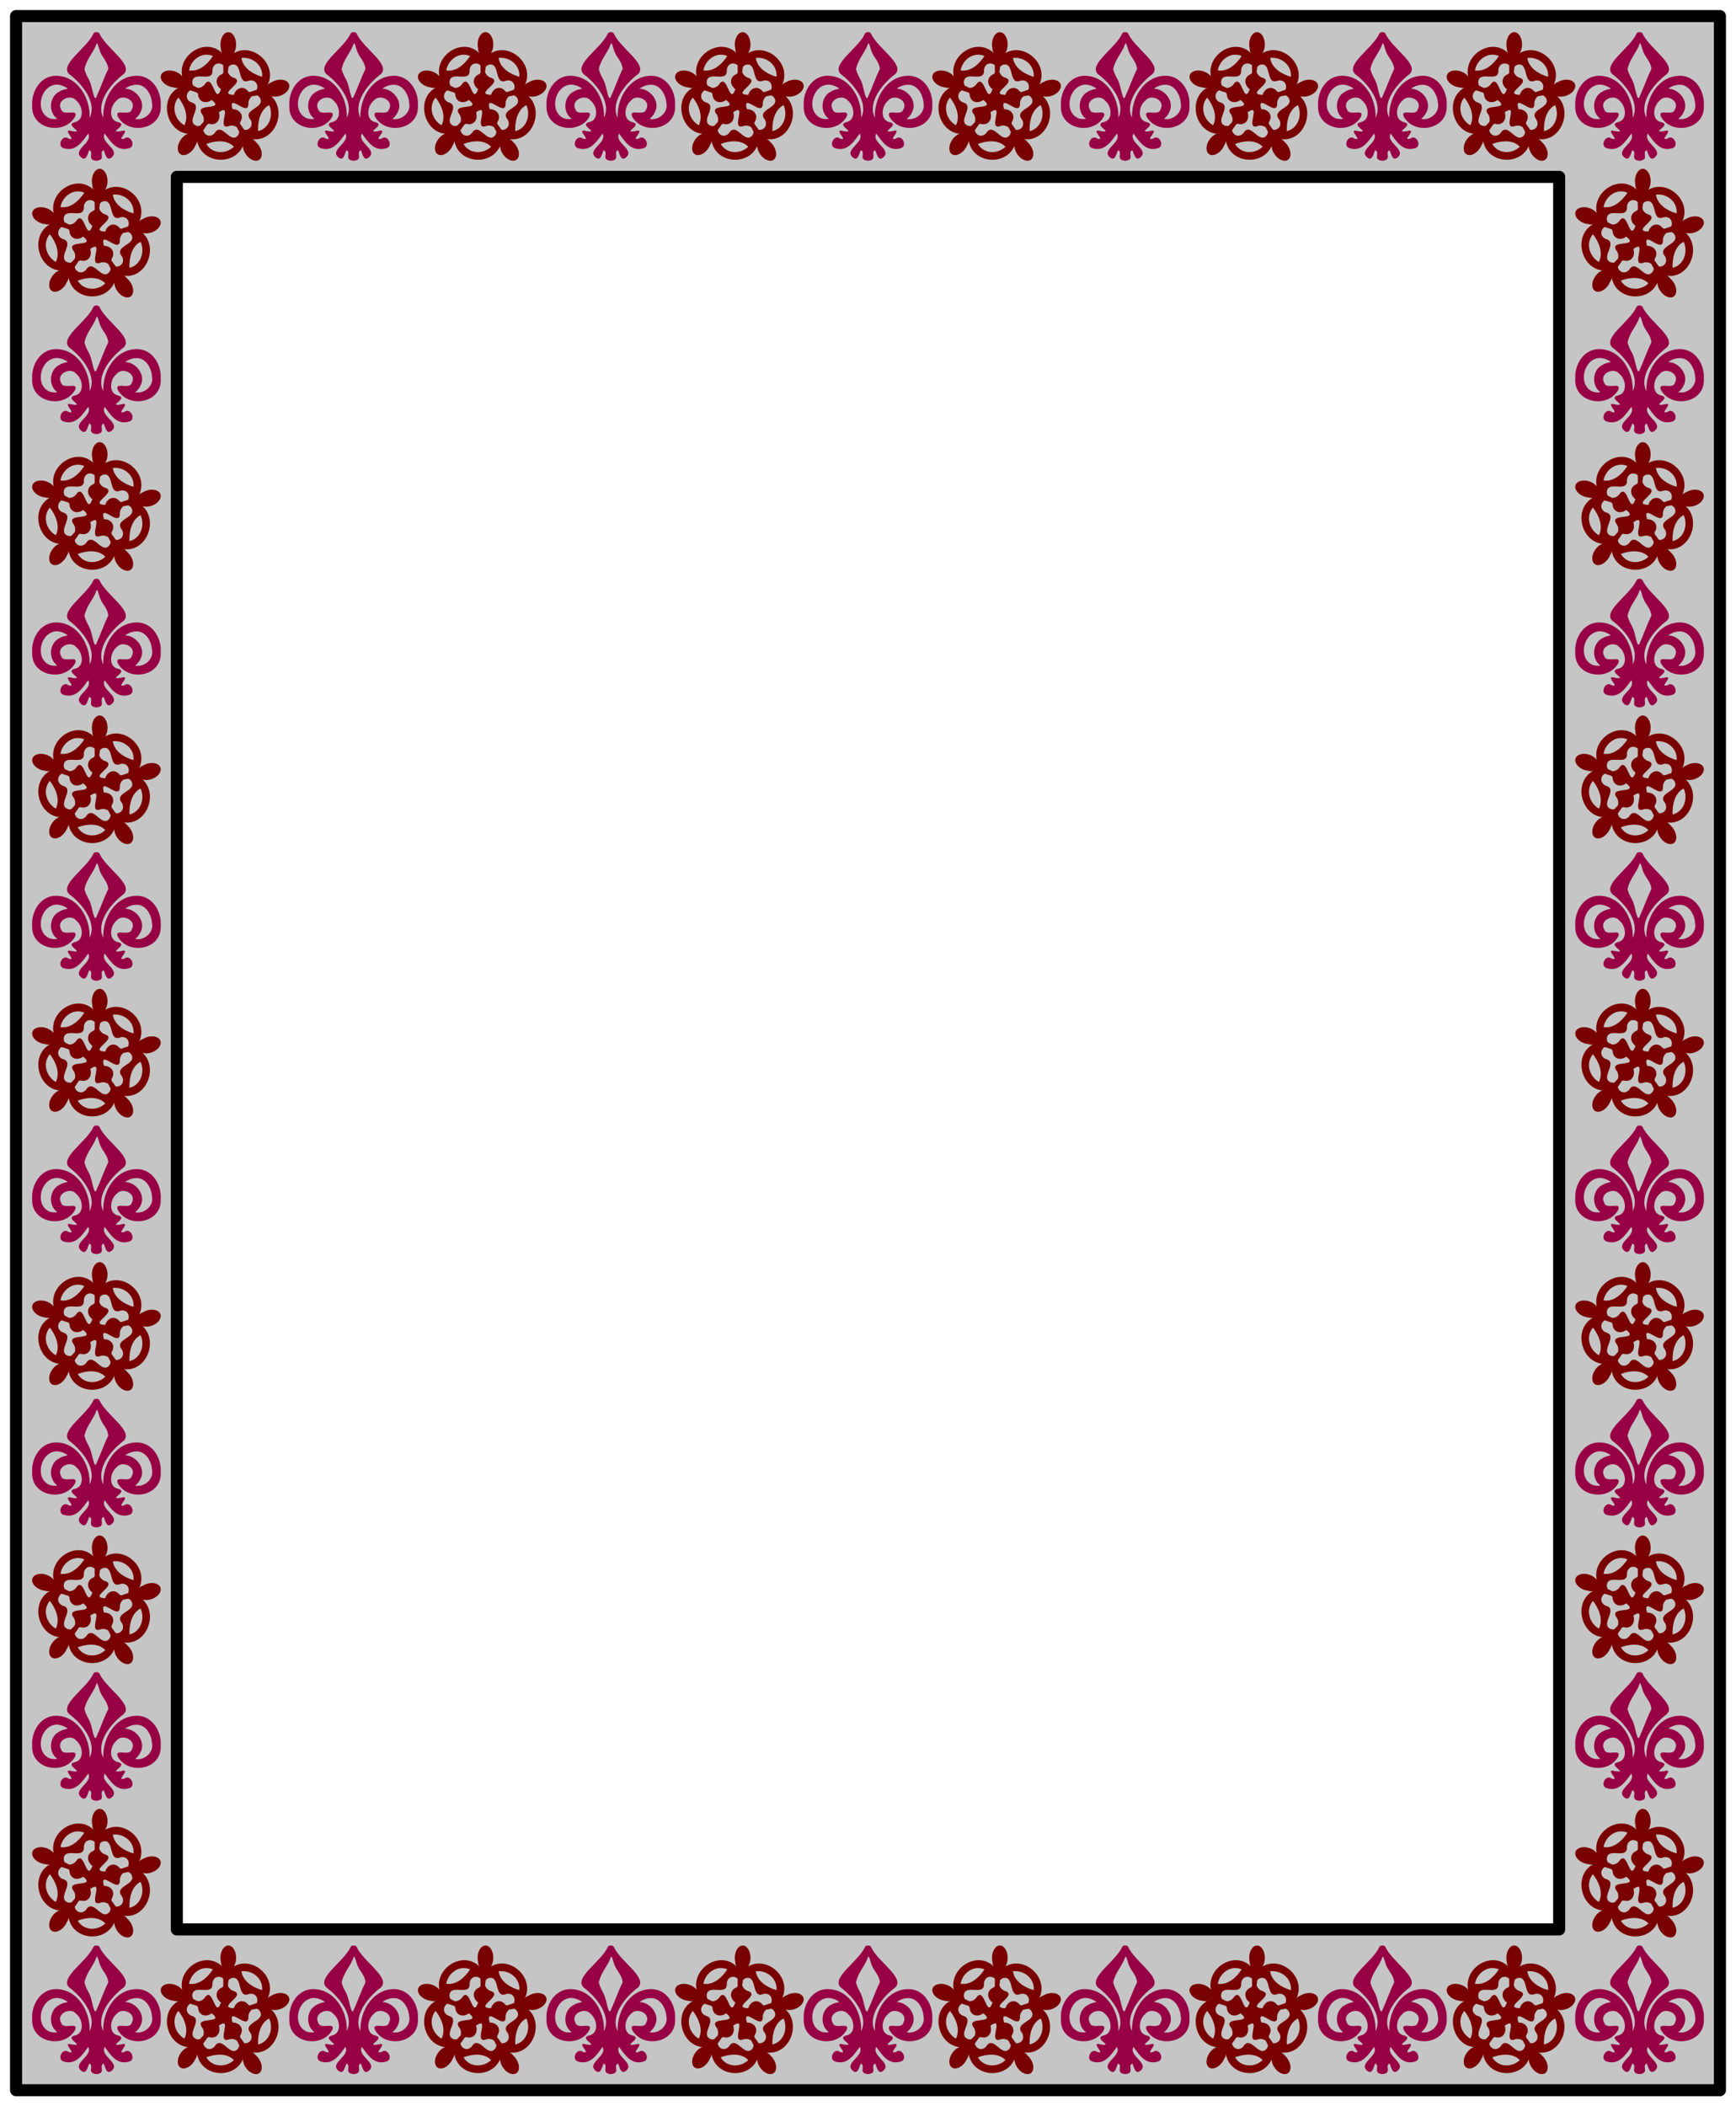
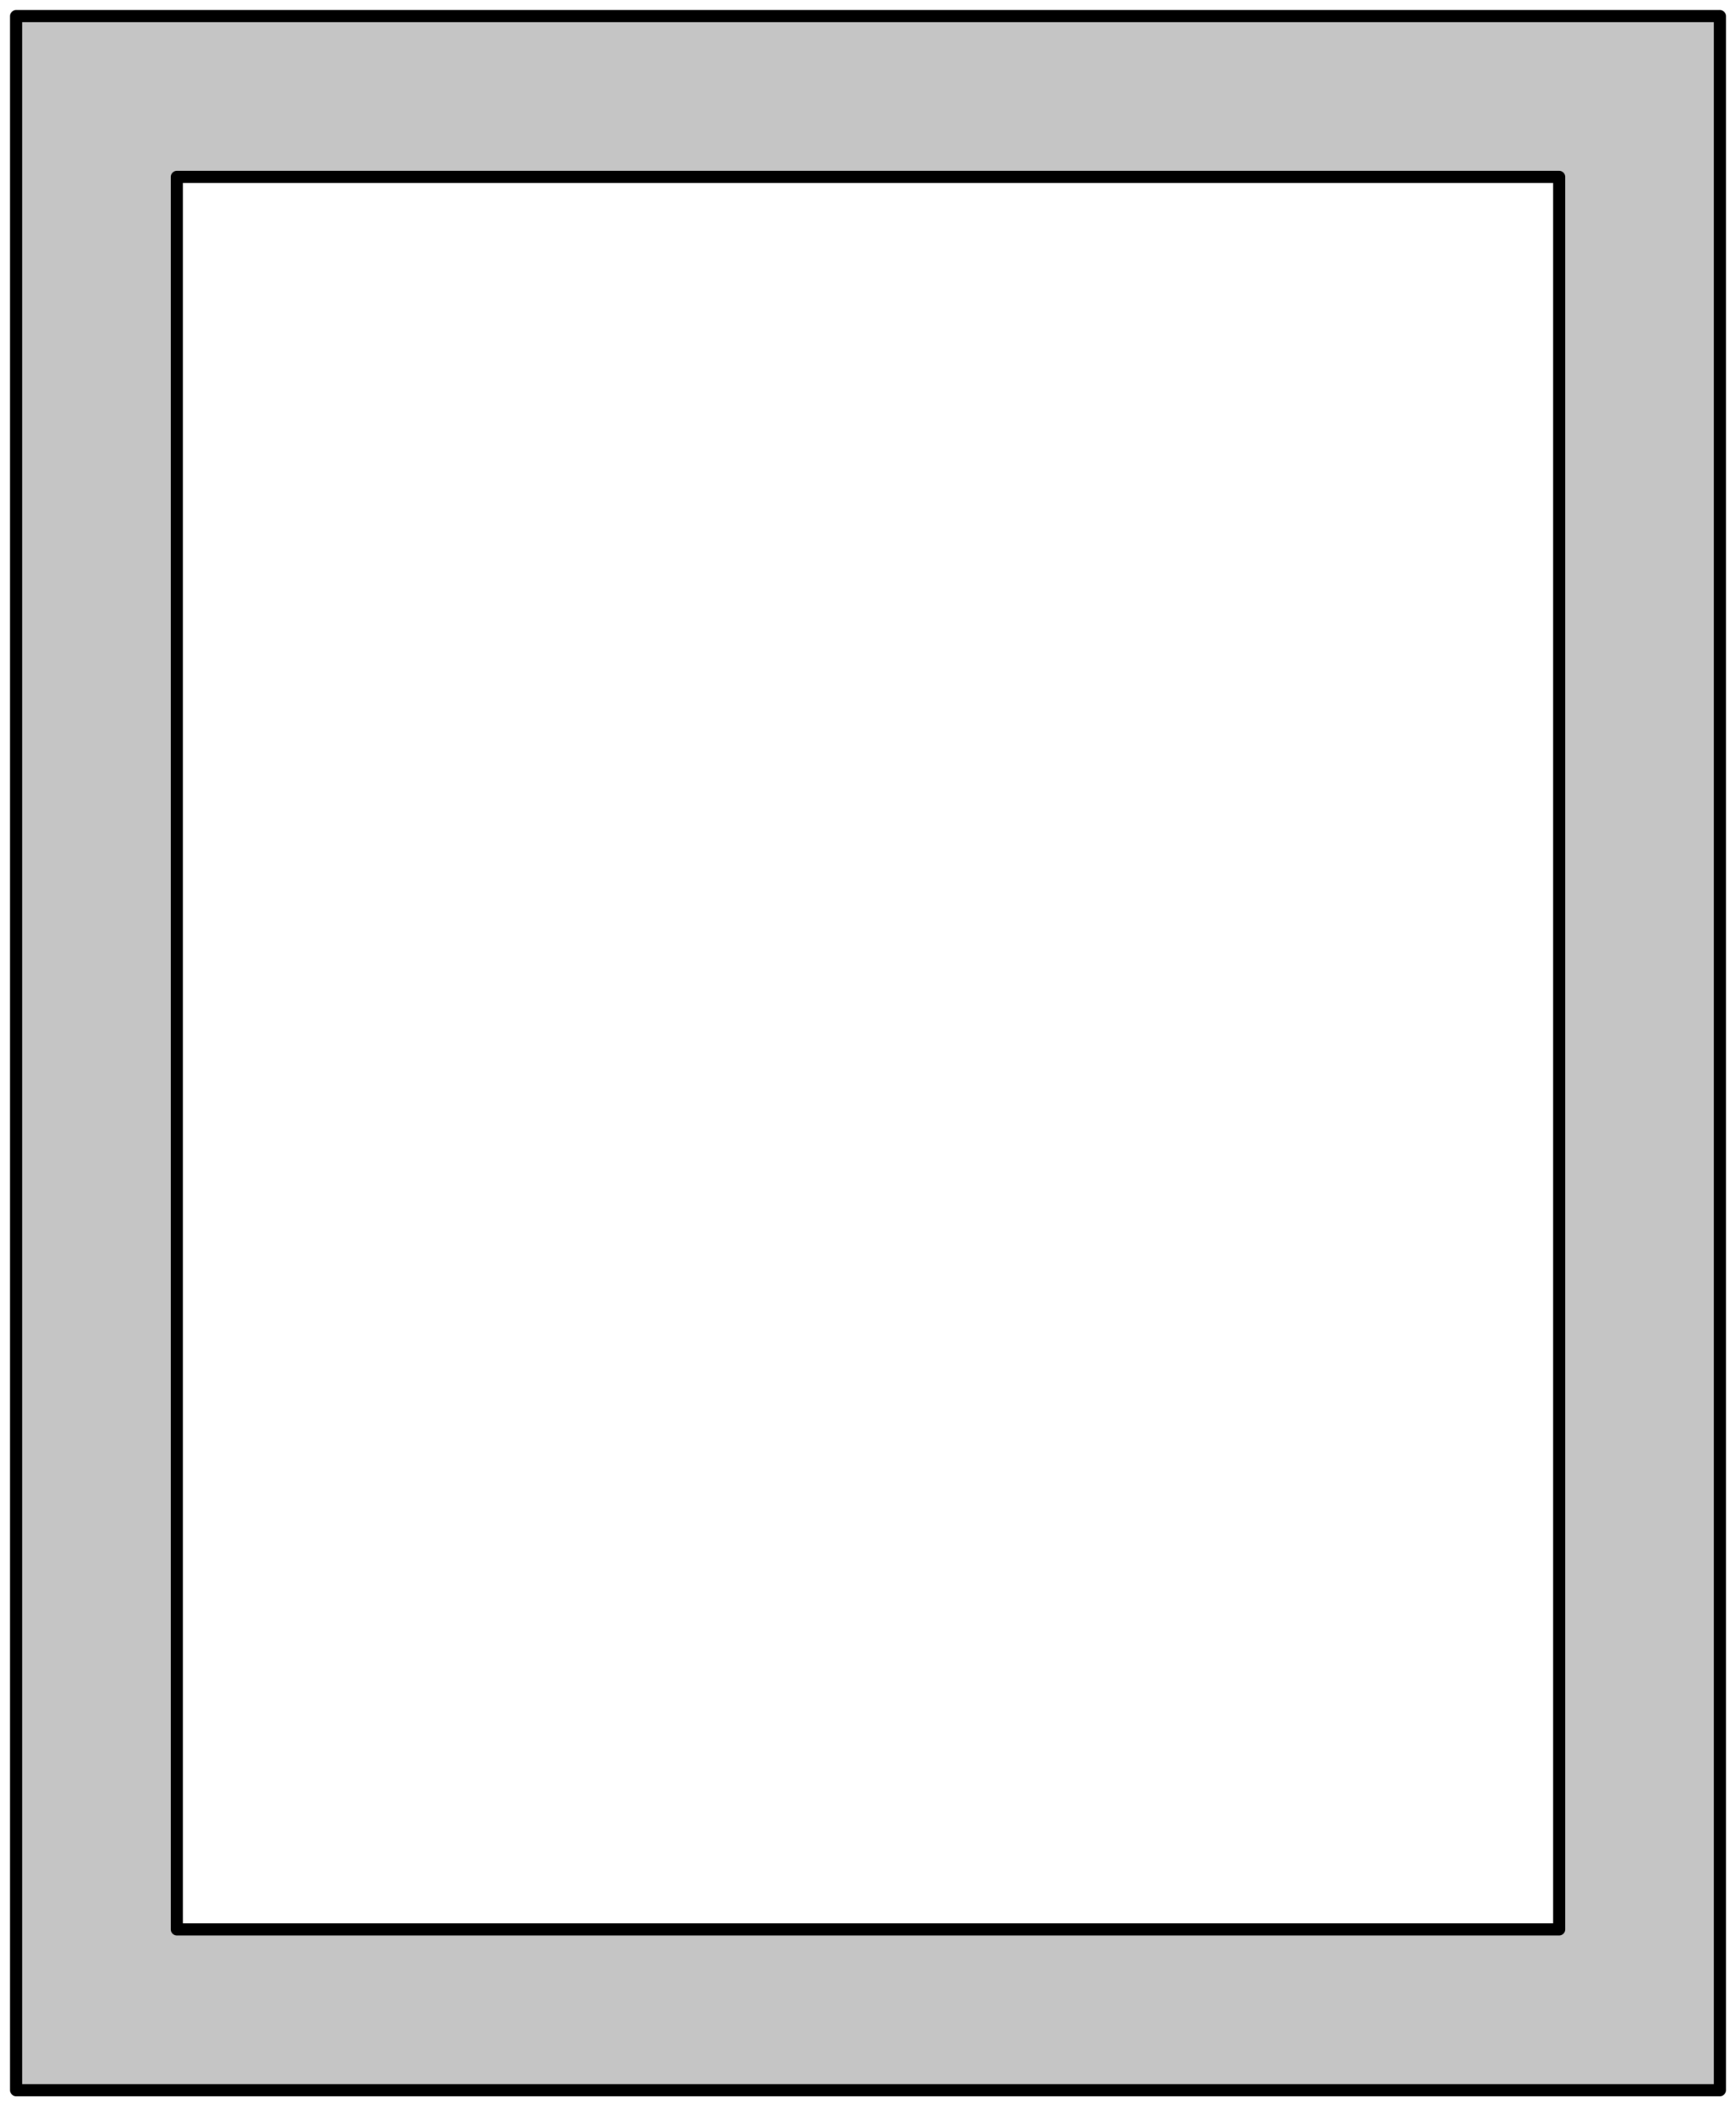
<svg xmlns="http://www.w3.org/2000/svg" xmlns:xlink="http://www.w3.org/1999/xlink" width="1620pt" height="1965pt" version="1.1" viewBox="0 0 1620 1965">
  <defs>
    <filter id="d" x="-.25" y="-.25" width="1.5" height="1.5" color-interpolation-filters="sRGB">
      <feBlend in2="SourceGraphic" mode="screen" result="result1" />
      <feGaussianBlur result="result6" stdDeviation="7" />
      <feComposite in="result6" in2="result6" operator="xor" result="result7" />
      <feComposite in="result6" in2="result1" operator="atop" result="result92" />
      <feComposite in="result7" in2="result92" operator="xor" result="result4" />
      <feGaussianBlur in="result4" result="result3" stdDeviation="0.7" />
      <feSpecularLighting result="result5" specularConstant="1.5" specularExponent="50" surfaceScale="4">
        <fePointLight x="-5000" y="-8000" z="20000" />
      </feSpecularLighting>
      <feComposite in="result3" in2="SourceGraphic" k2="1" k3="1" operator="arithmetic" result="result93" />
      <feComposite in="result5" in2="result93" operator="atop" result="result94" />
      <feBlend in2="result94" mode="multiply" />
    </filter>
    <filter id="c" x="-.25" y="-.25" width="1.5" height="1.5" color-interpolation-filters="sRGB">
      <feBlend in2="SourceGraphic" mode="screen" result="result1" />
      <feGaussianBlur result="result6" stdDeviation="7" />
      <feComposite in="result6" in2="result6" operator="xor" result="result7" />
      <feComposite in="result6" in2="result1" operator="atop" result="result92" />
      <feComposite in="result7" in2="result92" operator="xor" result="result4" />
      <feGaussianBlur in="result4" result="result3" stdDeviation="0.7" />
      <feSpecularLighting result="result5" specularConstant="1.5" specularExponent="50" surfaceScale="4">
        <fePointLight x="-5000" y="-8000" z="20000" />
      </feSpecularLighting>
      <feComposite in="result3" in2="SourceGraphic" k2="1" k3="1" operator="arithmetic" result="result93" />
      <feComposite in="result5" in2="result93" operator="atop" result="result94" />
      <feBlend in2="result94" mode="multiply" />
    </filter>
  </defs>
  <path d="m15 15v1935h1590v-1935zm150 150h1290v1635h-1290z" fill="#c5c5c5" stroke="#000" stroke-linejoin="round" stroke-width="11.25" />
  <g transform="translate(9.375,9.375)">
-     <path id="b" d="m80.229 20.625c-1.042 6e-3 -1.87 0.427-2.408 1.347-6.228 13.827-31.741 28.588-22.74 37.692 12.118 9.016 26.308 26.517 19.171 40.836 0.841-18.456-11.375-39.476-31.956-39.195-12.875 0.415-20.762 12.173-21.671 23.931v6.048c0.739 20.594 30.285 25.314 39.967 8.306 3.636-8.487-11.102 0.191-12.932-6.857-4.966-8.577 8.966-15.052 14.193-8.228 6.239 5.013 8.057 18.48-1.955 20.212-9.08 2.743 10.57 10.174-1.783 8.308-11.728-3.429 5.682 9.891-3.626 6.878-5.58-4.44-11.308 7.228-4.274 9.027 11.285 3.507 17.478-6.576 22.705-13.725 4.716 8.588-15.024 14.984-6.546 22.234 4.864 4.103 5.899-3.406 7.535-6.644 4.375 1.619-1.056 7.239 3.808 9.207 0 0 1.915 0.622 2.906 0.622 0.991 0 2.906-0.622 2.906-0.622 4.864-1.967-0.568-7.588 3.808-9.207 1.636 3.237 2.671 10.746 7.535 6.644 8.478-7.25-11.262-13.646-6.546-22.234 5.228 7.149 11.421 17.232 22.705 13.725 7.034-1.799 1.306-13.467-4.274-9.027-9.307 3.013 8.102-10.307-3.626-6.878-12.353 1.866 7.297-5.565-1.783-8.308-10.012-1.731-8.194-15.198-1.955-20.212 5.228-6.823 19.159-0.348 14.193 8.228-1.83 7.048-16.568-1.63-12.932 6.857 9.682 17.008 39.229 12.287 39.967-8.306v-6.048c-0.9-11.758-8.79-23.516-21.67-23.931-20.577-0.281-32.793 20.739-31.952 39.195-7.137-14.319 7.053-31.82 19.172-40.836 9-9.104-16.513-23.865-22.741-37.692-0.538-0.92-1.366-1.341-2.408-1.347zm0.906 10.339c0.926 0.194 2.073 6.271 3.159 8.393 2.231 5.397 6.645 8.727 7.411 15.497-3.978 8.166-6.682 16.175-11.159 26.261-2.217 4.995-3.771-9.387-6.272-14.878-2.303-4.522-3.513-6.202-4.855-11.087 2.032-9.666 8.027-14.727 11.101-23.279l0.125-0.347c0.155-0.43 0.318-0.596 0.489-0.56zm-38.125 38.608c3.943-0.096 7.759 1.449 10.903 3.724-1.928 0.504-5.451 1.155-7.647 2.645-9.754 4.53-10.878 19.32-2.195 25.489-1.958 0.56-4.744 0.282-6.912-0.346-14.494-5.799-9.127-30.391 5.851-31.513zm74.952 0.121c8.829-0.241 13.98 9.289 14.467 16.939 2.075 8.694-6.989 16.75-15.67 14.95 2.06-1.648 3.779-3.732 4.906-6.109 5.358-9.777-3.725-21.718-14.256-22.147 2.946-2.161 6.768-3.628 10.553-3.634z" fill="#c30058" filter="url(#c)" stroke-width="1.13" />
    <use transform="translate(240)" width="100%" height="100%" xlink:href="#b" />
    <use transform="translate(240 1785)" width="100%" height="100%" xlink:href="#b" />
    <use transform="translate(480)" width="100%" height="100%" xlink:href="#b" />
    <use transform="translate(480 1785)" width="100%" height="100%" xlink:href="#b" />
    <use transform="translate(720)" width="100%" height="100%" xlink:href="#b" />
    <use transform="translate(720 1785)" width="100%" height="100%" xlink:href="#b" />
    <use transform="translate(960)" width="100%" height="100%" xlink:href="#b" />
    <use transform="translate(960 1785)" width="100%" height="100%" xlink:href="#b" />
    <use transform="translate(1200)" width="100%" height="100%" xlink:href="#b" />
    <use transform="translate(1200 1785)" width="100%" height="100%" xlink:href="#b" />
    <use transform="translate(1440)" width="100%" height="100%" xlink:href="#b" />
-     <path id="a" d="m203.66 20.625c-4.038 7e-5 -7.311 5.122-7.311 11.44 3e-3 1.3 0.147 2.591 0.427 3.815 8.1e-4 1.404 0.314 2.818 1.048 4.157-15.378-14.823-41.292 1.564-37.195 21.793-1.567-2.014-4.044-3.679-6.88-4.623-5.87-1.952-11.641-0.348-12.888 3.583-1.248 3.931 2.499 8.7 8.37 10.653 1.21 0.399 2.454 0.657 3.679 0.763 1.304 0.433 2.713 0.564 4.183 0.263-18.523 10.39-11.306 40.682 8.752 42.948-2.355 0.903-4.666 2.799-6.419 5.268-3.628 5.112-3.921 11.225-0.653 13.654 3.267 2.429 8.855 0.254 12.483-4.857 0.746-1.054 1.371-2.186 1.848-3.347 0.804-1.136 1.361-2.468 1.535-3.991 3.93 21.245 34.305 23.58 42.607 4.749 0.11 2.572 1.158 5.409 2.91 7.879 3.628 5.112 9.218 7.287 12.485 4.857 3.266-2.43 2.973-8.543-0.655-13.654-0.75-1.052-1.608-2.01-2.539-2.833-0.807-1.134-1.87-2.088-3.232-2.728 20.952 2.739 32.506-26.11 17.578-40.012 2.424 0.687 5.383 0.543 8.22-0.399 5.87-1.952 9.617-6.722 8.37-10.653-1.247-3.932-7.018-5.536-12.888-3.583-1.209 0.405-2.365 0.945-3.417 1.597-1.303 0.435-2.518 1.176-3.533 2.303 9.02-19.551-14.212-39.716-31.741-29.48 1.386-2.147 2.167-5.071 2.168-8.123 1.2e-4 -6.318-3.273-11.44-7.311-11.44zm-20.441 21.025c2.002-0.028 4.064 0.363 6.104 1.249-4.769 7.367-12.953 15.025-22.323 13.409 0.123-0.641 0.278-1.273 0.465-1.89 2.185-7.236 8.602-12.669 15.754-12.768zm34.581 2.906c9.469-0.139 18.338 7.385 17.456 17.72-8.318-2.367-17.961-7.967-19.355-17.588 0.634-0.079 1.268-0.123 1.899-0.132zm-23.262 5.261c1.666-0.042 3.327 0.623 4.435 1.777l0.051 6.883c-0.268 0.397-0.568 0.797-0.933 1.207-6.979 2.63-6.757 10.132-1.242 14.154-5.574 15.715-7.254-14.705-14.678-5.207-1.435 2.522-4.325 4.033-6.923 4.026l-4.226-2.099c-0.546-0.821-0.898-1.895-0.963-3.254 0.041-0.739 0.152-1.379 0.328-1.934 2.642-8.313 19.459 2.745 18.465-9.672 0.59-4.109 3.141-5.817 5.686-5.881zm13.991 0.969c8.54 3e-3 3.462 19.792 14.692 14.987 6.618-1.151 8.785 4.959 6.94 8.587l-6.377 2.176c-0.452-0.138-0.918-0.306-1.413-0.535-4.601-5.982-11.501-3.449-13.535 3.164-16.323-0.571 11.421-11.607 0.303-15.9-2.787-0.618-5.085-2.963-5.881-5.496l0.645-4.759c0.594-0.786 1.483-1.462 2.726-1.946 0.699-0.189 1.33-0.277 1.899-0.277zm-40.343 24.137 6.411 2.077c0.286 0.384 0.567 0.8 0.836 1.282 0.287 7.608 7.324 9.71 12.765 5.583 12.878 10.283-15.905 2.518-9.375 12.681 1.899 2.176 2.413 5.456 1.603 7.984l-3.257 3.465c-0.931 0.278-2.038 0.29-3.32-0.066-0.674-0.268-1.236-0.577-1.697-0.92-6.907-5.141 8.565-18.095-3.279-20.964-6.015-3.05-4.261-9.296-0.686-11.121zm62.186 4.672c0.914 0.335 1.815 0.993 2.648 2.054 0.391 0.622 0.668 1.209 0.844 1.763 2.636 8.315-17.318 9.487-9.384 18.935 3.114 6.087-1.89 10.084-5.83 9.409l-3.994-5.536c-0.011-0.483-3.7e-4 -0.988 0.06-1.54 4.136-6.327-0.349-12.262-7.12-12.198-4.514-16.068 14.312 7.533 14.865-4.618-0.287-2.903 1.182-5.865 3.288-7.423zm-73.245 2.037c5.371 6.92 9.956 17.253 5.56 25.875-0.558-0.318-1.097-0.664-1.613-1.036-7.74-5.585-10.595-17.008-3.946-24.839zm84.681 7.073c0.269 0.593 0.506 1.197 0.71 1.808 3.055 9.176-1.195 20.136-11.07 22.471-0.372-8.83 1.853-19.949 10.361-24.279zm-42.58 4.613c4.782 0.012-5.175 17.828 4.495 15.114 2.608-1.177 5.813-0.662 7.912 0.906l2.214 4.245c-0.03 0.992-0.362 2.071-1.089 3.209-0.457 0.573-0.916 1.025-1.377 1.367-6.911 5.136-14.166-13.93-20.492-3.286-4.692 4.913-9.953 1.276-10.544-2.768l3.911-5.601c0.444-0.16 0.916-0.304 1.447-0.416 7.157 2.071 11.286-4.131 9.134-10.703 2.115-1.462 3.505-2.07 4.391-2.068zm-4.38 29.152c5.206-0.154 10.329 1.153 14.071 5.059-0.468 0.445-0.955 0.862-1.46 1.249-7.581 5.81-19.076 5.06-24.297-3.833 3.539-1.352 7.637-2.356 11.686-2.475z" fill="#9d0000" filter="url(#d)" stroke-width="1.175" />
    <use transform="translate(240)" width="100%" height="100%" xlink:href="#a" />
    <use transform="translate(480)" width="100%" height="100%" xlink:href="#a" />
    <use transform="translate(720)" width="100%" height="100%" xlink:href="#a" />
    <use transform="translate(960)" width="100%" height="100%" xlink:href="#a" />
    <use transform="translate(1200)" width="100%" height="100%" xlink:href="#a" />
    <use transform="translate(3e-6,1785)" width="100%" height="100%" xlink:href="#a" />
    <use transform="translate(240,1785)" width="100%" height="100%" xlink:href="#a" />
    <use transform="translate(480,1785)" width="100%" height="100%" xlink:href="#a" />
    <use transform="translate(720,1785)" width="100%" height="100%" xlink:href="#a" />
    <use transform="translate(960,1785)" width="100%" height="100%" xlink:href="#a" />
    <use transform="translate(1200,1785)" width="100%" height="100%" xlink:href="#a" />
    <use transform="translate(1440,255)" width="100%" height="100%" xlink:href="#b" />
    <use transform="translate(1440,510)" width="100%" height="100%" xlink:href="#b" />
    <use transform="translate(1440,765)" width="100%" height="100%" xlink:href="#b" />
    <use transform="translate(1440,1020)" width="100%" height="100%" xlink:href="#b" />
    <use transform="translate(1440,1275)" width="100%" height="100%" xlink:href="#b" />
    <use transform="translate(1440,1530)" width="100%" height="100%" xlink:href="#b" />
    <use transform="translate(1440,1785)" width="100%" height="100%" xlink:href="#b" />
    <use transform="translate(0,255)" width="100%" height="100%" xlink:href="#b" />
    <use transform="translate(0,510)" width="100%" height="100%" xlink:href="#b" />
    <use transform="translate(0,765)" width="100%" height="100%" xlink:href="#b" />
    <use transform="translate(0,1020)" width="100%" height="100%" xlink:href="#b" />
    <use transform="translate(0,1275)" width="100%" height="100%" xlink:href="#b" />
    <use transform="translate(0,1530)" width="100%" height="100%" xlink:href="#b" />
    <use transform="translate(0,1785)" width="100%" height="100%" xlink:href="#b" />
    <use transform="translate(1320,127.5)" width="100%" height="100%" xlink:href="#a" />
    <use transform="translate(1320,382.5)" width="100%" height="100%" xlink:href="#a" />
    <use transform="translate(1320,637.5)" width="100%" height="100%" xlink:href="#a" />
    <use transform="translate(1320,892.5)" width="100%" height="100%" xlink:href="#a" />
    <use transform="translate(1320,1147.5)" width="100%" height="100%" xlink:href="#a" />
    <use transform="translate(1320,1402.5)" width="100%" height="100%" xlink:href="#a" />
    <use transform="translate(1320,1657.5)" width="100%" height="100%" xlink:href="#a" />
    <use transform="translate(-120,127.5)" width="100%" height="100%" xlink:href="#a" />
    <use transform="translate(-120,382.5)" width="100%" height="100%" xlink:href="#a" />
    <use transform="translate(-120,637.5)" width="100%" height="100%" xlink:href="#a" />
    <use transform="translate(-120,892.5)" width="100%" height="100%" xlink:href="#a" />
    <use transform="translate(-120,1147.5)" width="100%" height="100%" xlink:href="#a" />
    <use transform="translate(-120,1402.5)" width="100%" height="100%" xlink:href="#a" />
    <use transform="translate(-120,1657.5)" width="100%" height="100%" xlink:href="#a" />
  </g>
</svg>